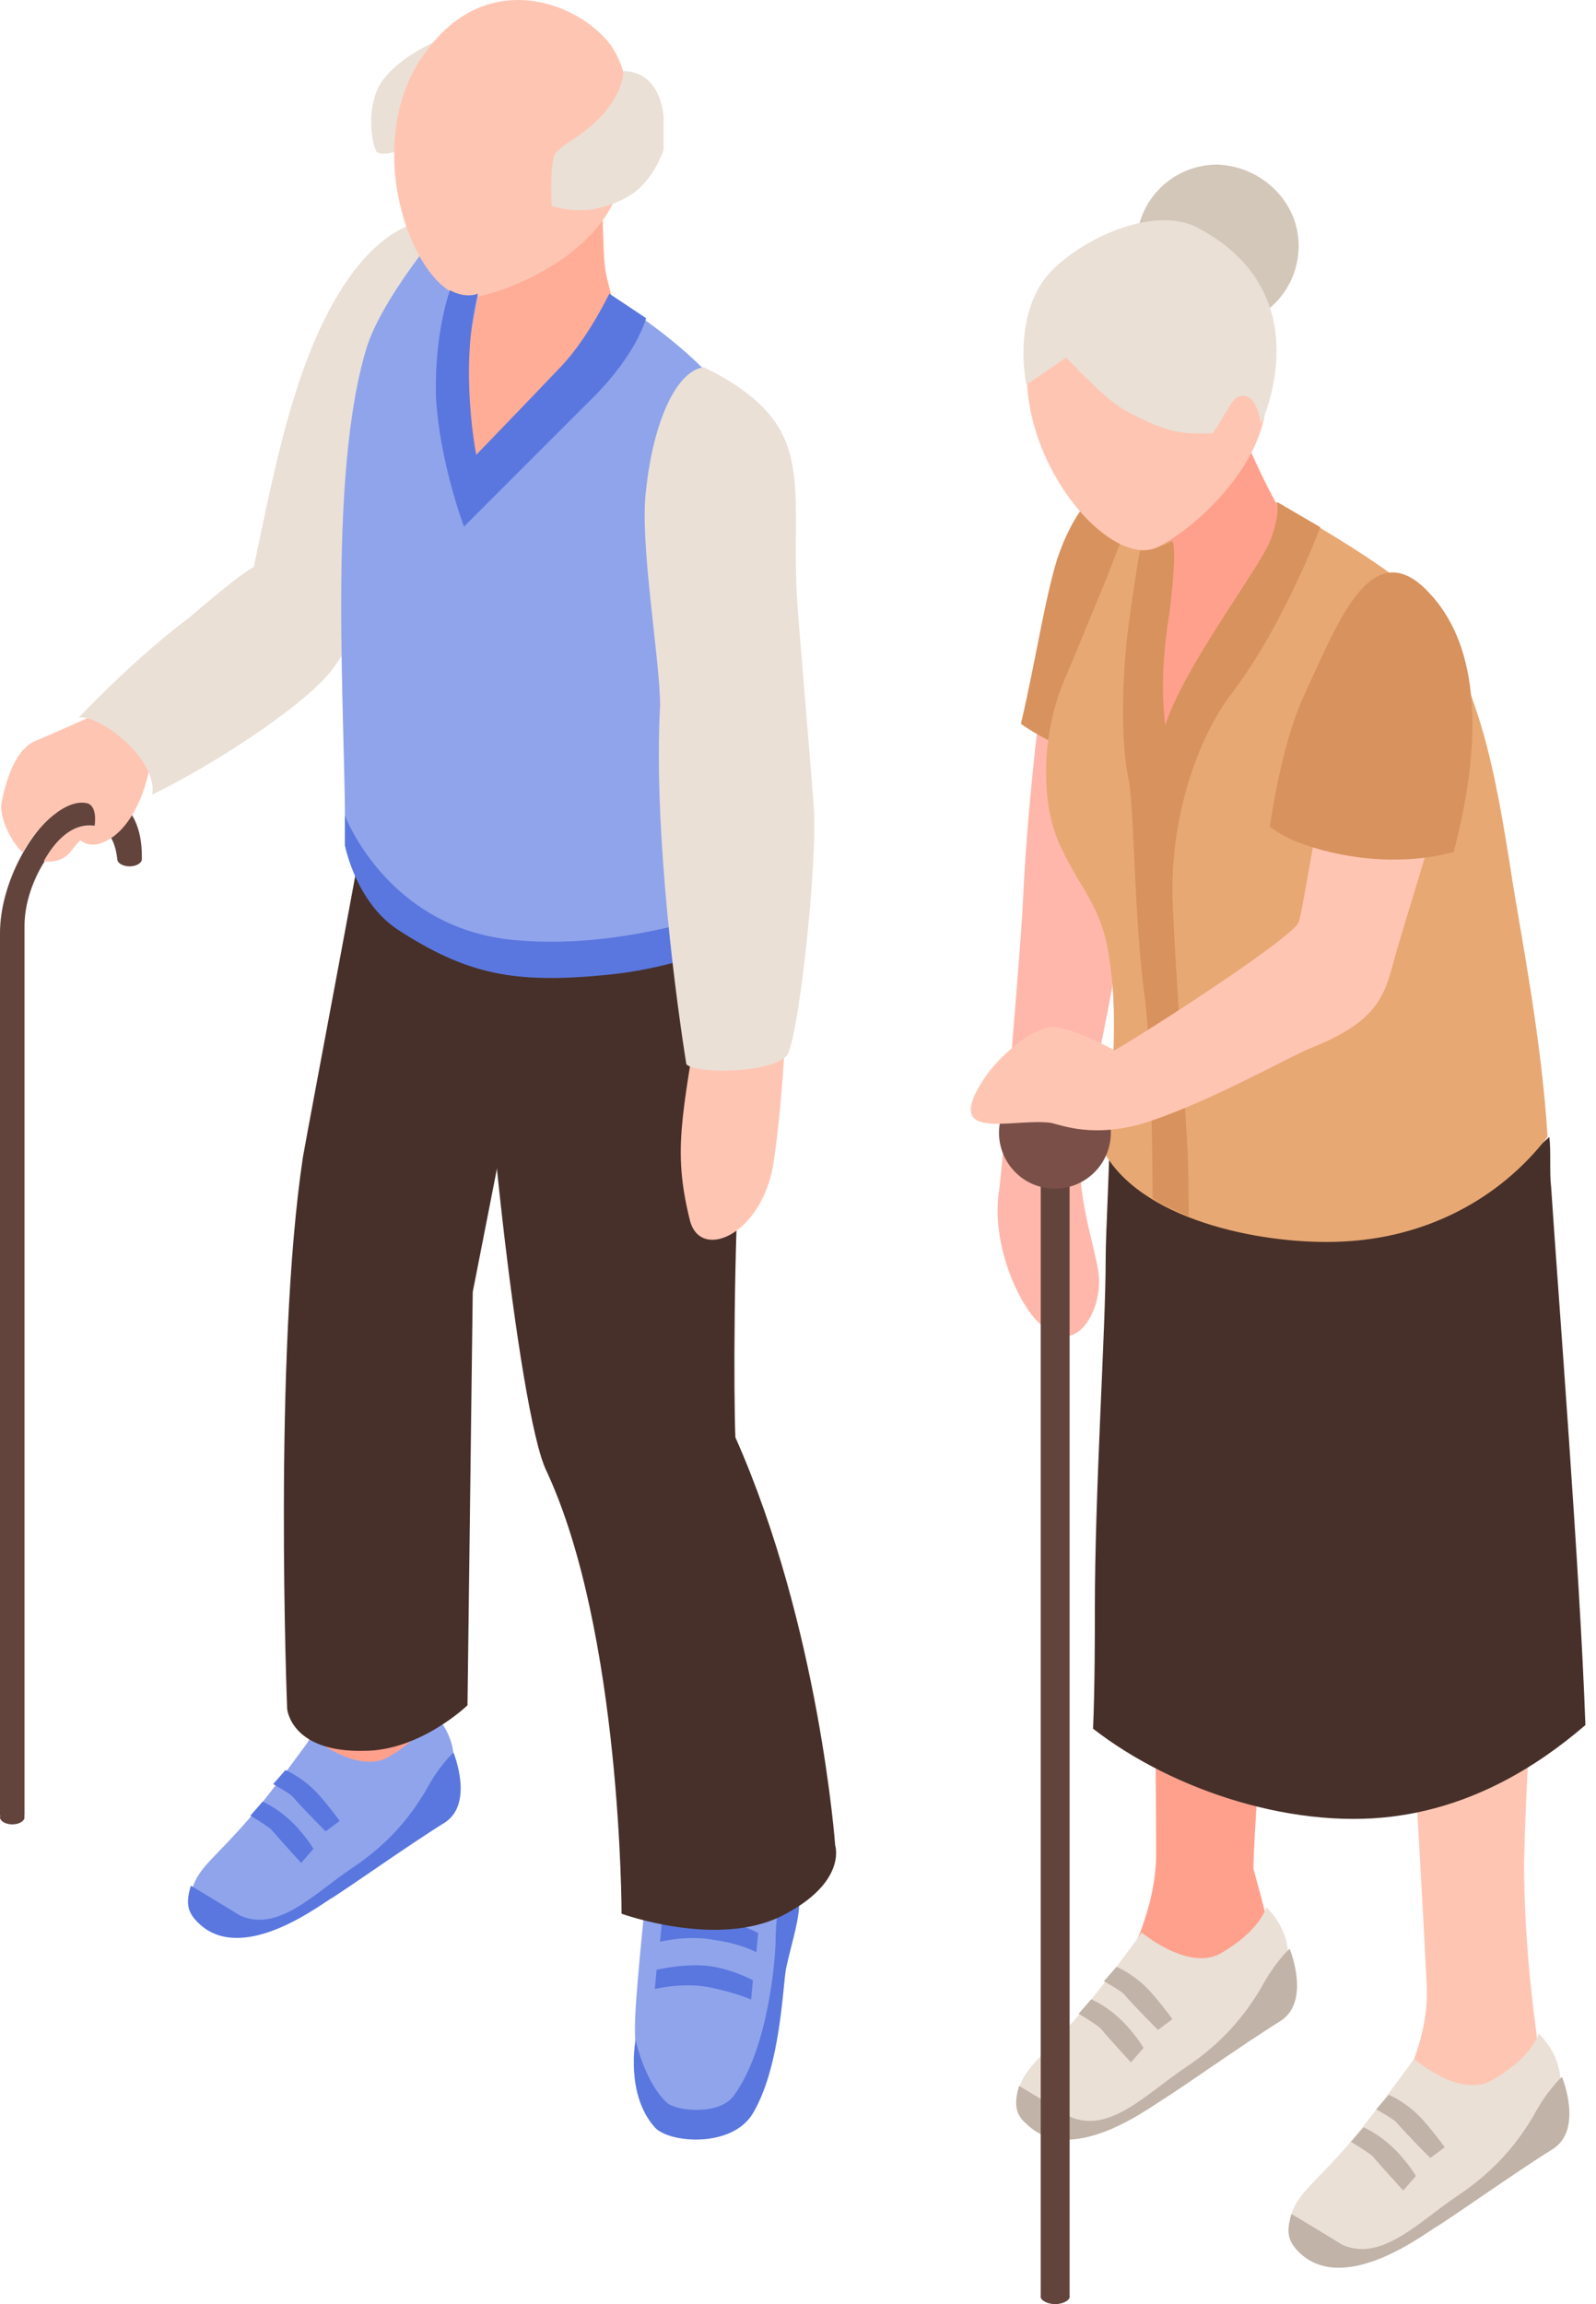
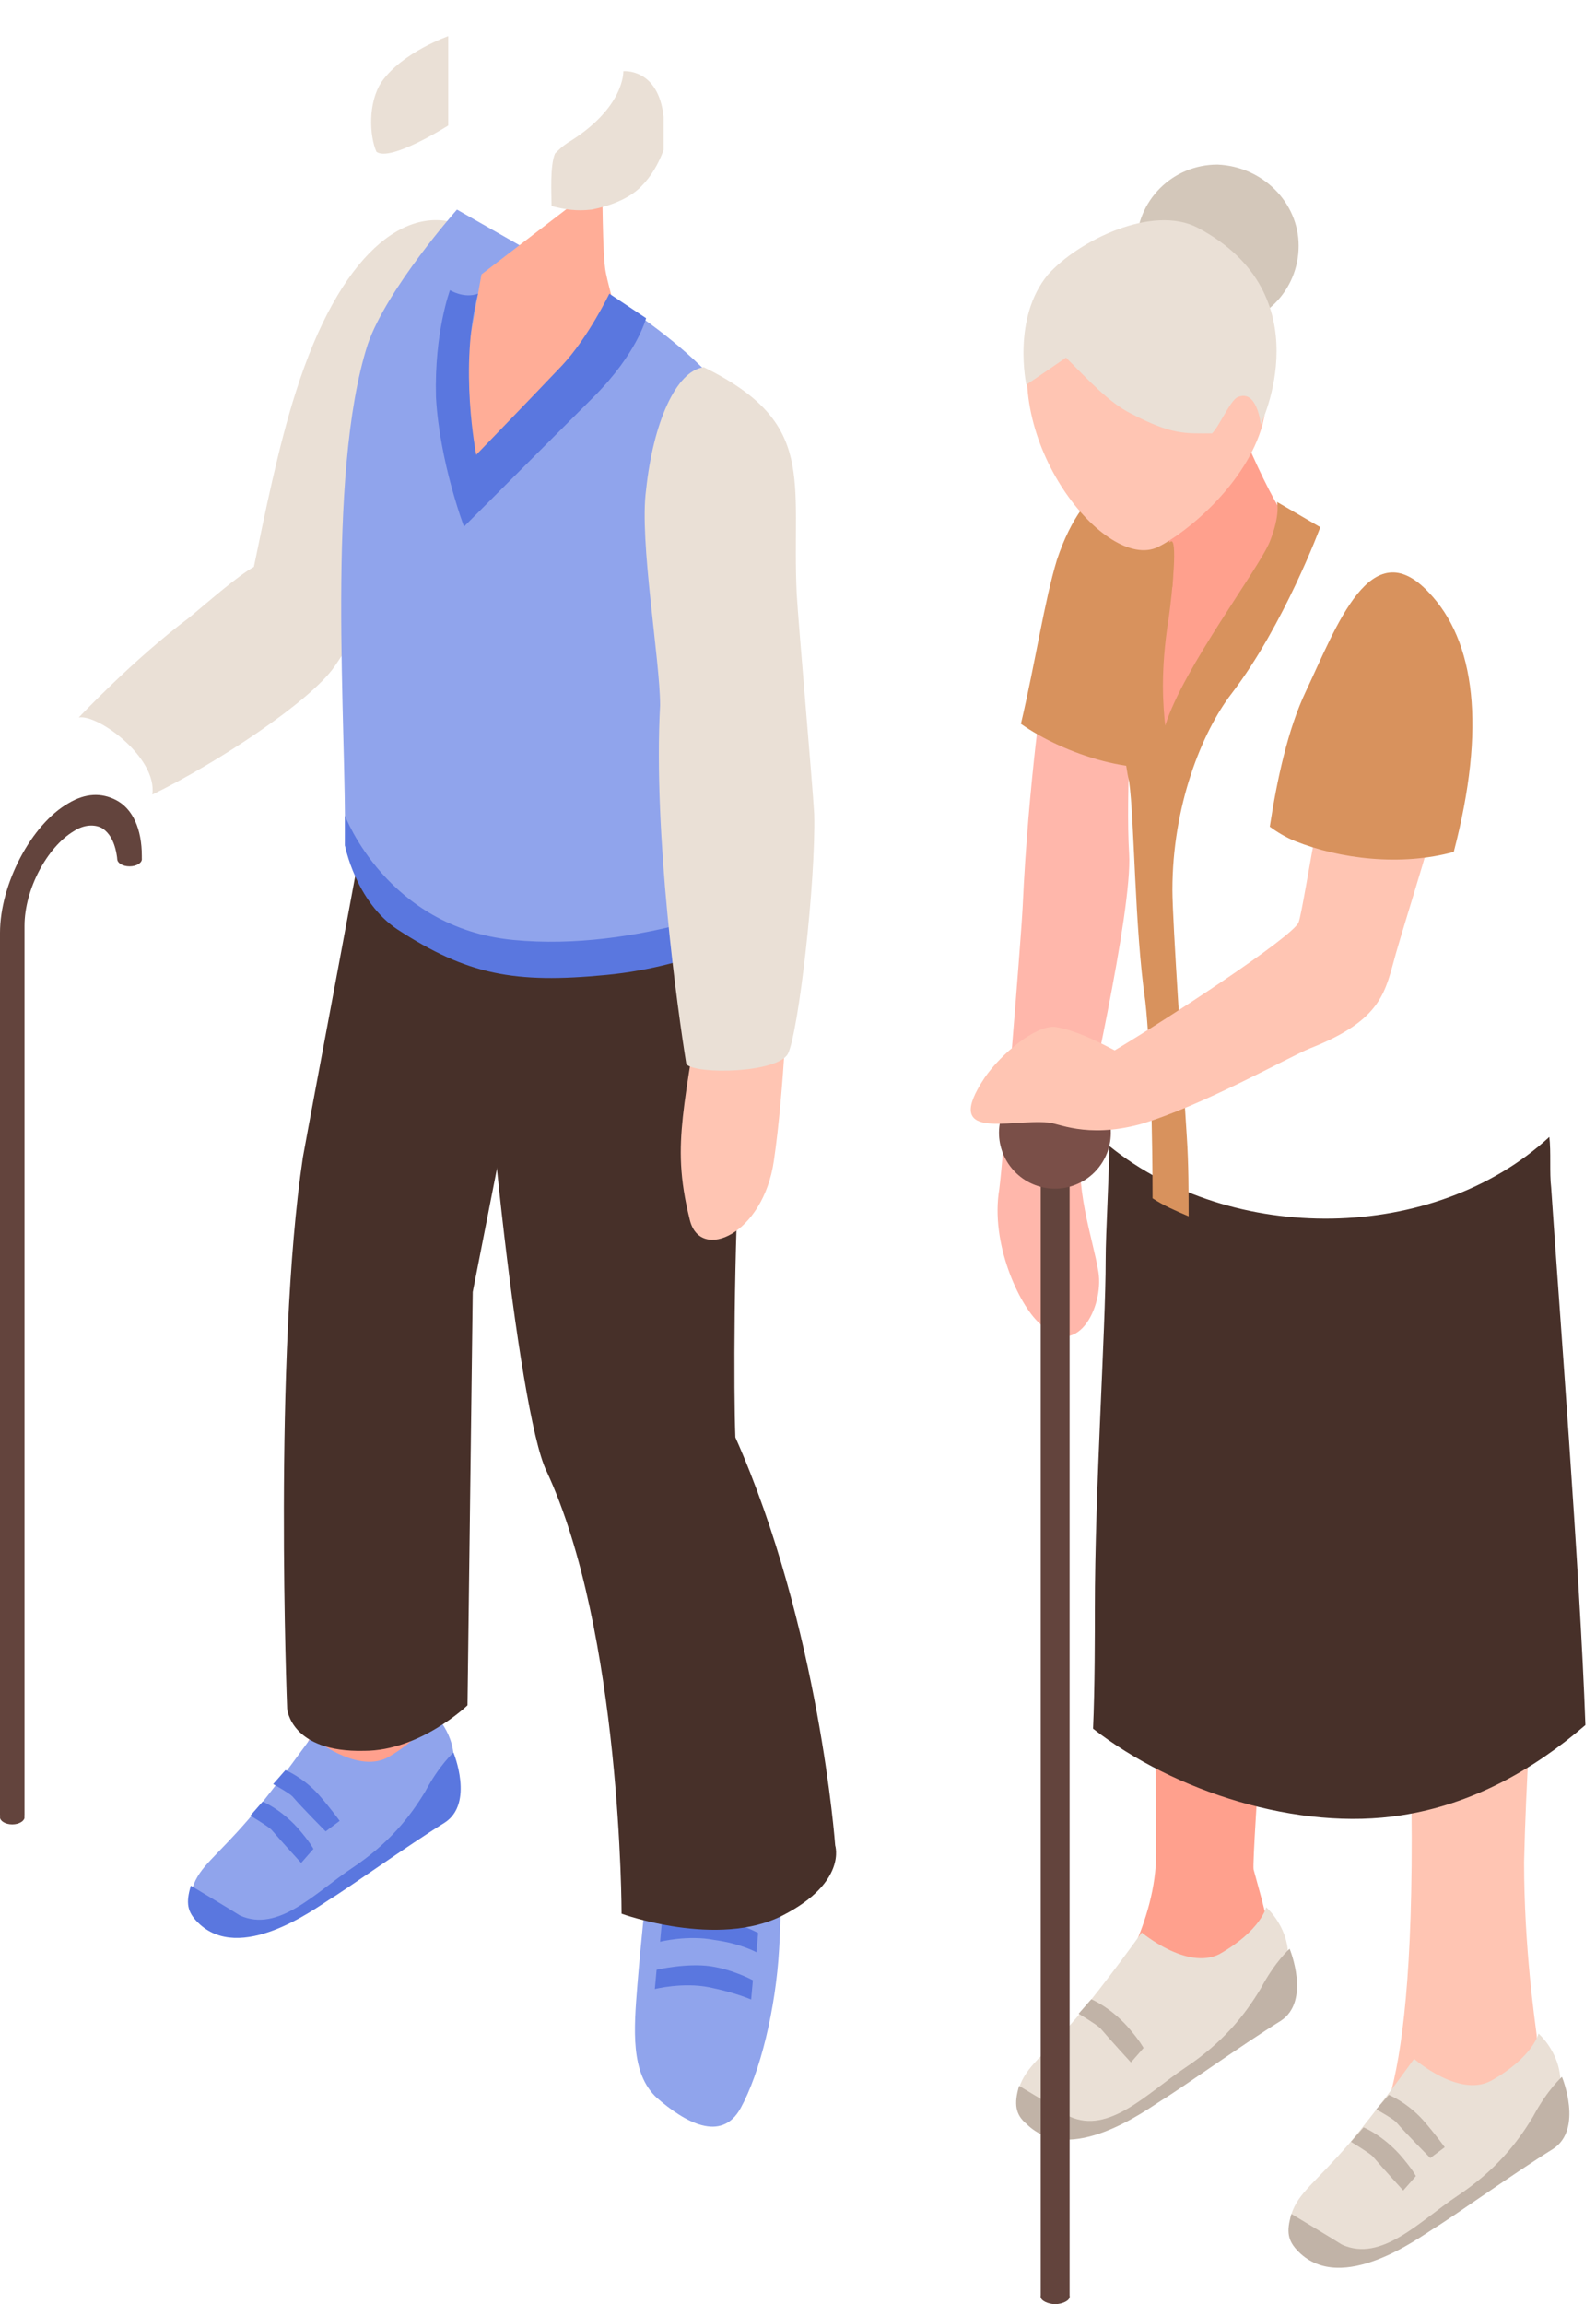
<svg xmlns="http://www.w3.org/2000/svg" width="97" height="140" viewBox="0 0 97 140" fill="none">
  <path d="M63.473 41.02C63.473 41.02 62.486 47.707 62.157 55.051C62.048 57.243 60.952 70.615 60.732 72.26C60.184 75.548 61.938 79.275 63.144 80.371C65.446 82.782 67.09 79.385 66.761 77.302C66.432 75.219 65.226 72.15 65.775 68.862C65.884 68.204 68.844 55.379 68.624 51.872C68.405 48.364 68.844 41.349 68.844 41.349L63.473 41.02Z" fill="#FFB7AB" />
  <path d="M77.284 94.182C75.42 94.073 72.022 93.415 70.159 93.305C70.159 94.401 70.269 111.939 70.269 112.597C70.269 116.762 67.747 120.708 66.761 122.243C65.774 123.777 68.844 126.079 71.145 123.887C73.447 121.695 74.982 120.599 76.297 119.831C77.612 119.174 77.503 118.297 76.188 113.583C76.078 112.707 77.393 95.497 77.284 94.182Z" fill="#FFA08D" />
-   <path d="M93.945 93.415C92.081 93.744 87.149 96.703 85.285 96.265C85.285 95.717 86.272 111.72 86.71 120.599C86.93 124.764 84.189 128.71 83.203 130.244C82.216 131.779 85.285 134.081 87.587 131.889C89.889 129.696 90.108 129.258 91.424 128.6C92.739 127.943 93.616 127.175 93.397 123.668C93.287 122.791 92.629 118.297 92.629 113.145C92.849 103.499 93.945 93.744 93.945 93.415Z" fill="#FFC5B3" />
+   <path d="M93.945 93.415C92.081 93.744 87.149 96.703 85.285 96.265C86.93 124.764 84.189 128.71 83.203 130.244C82.216 131.779 85.285 134.081 87.587 131.889C89.889 129.696 90.108 129.258 91.424 128.6C92.739 127.943 93.616 127.175 93.397 123.668C93.287 122.791 92.629 118.297 92.629 113.145C92.849 103.499 93.945 93.744 93.945 93.415Z" fill="#FFC5B3" />
  <path d="M69.392 117.42C69.392 117.42 67.199 120.489 65.445 122.572C63.363 124.983 62.376 125.531 61.938 126.846C61.39 128.162 63.801 131.341 67.967 128.929C72.132 126.518 72.899 125.86 74.215 124.545C76.078 122.9 77.941 121.695 78.27 119.283C78.489 117.201 76.955 115.885 76.955 115.885C76.955 115.885 76.626 117.31 74.105 118.735C72.132 119.722 69.392 117.42 69.392 117.42Z" fill="#EAE0D6" />
  <path d="M61.938 126.737C61.938 126.737 64.678 128.381 65.007 128.6C67.419 129.696 69.721 127.175 72.022 125.641C74.324 124.106 75.64 122.462 76.626 120.818C77.503 119.174 78.38 118.406 78.38 118.406C78.38 118.406 79.695 121.585 77.832 122.791C75.53 124.216 71.694 126.956 70.597 127.614C69.721 128.162 65.007 131.669 62.377 129.039C61.719 128.491 61.609 127.833 61.938 126.737Z" fill="#C1B3A7" />
-   <path d="M67.857 119.503C67.857 119.503 68.953 119.941 69.94 121.037C70.707 121.914 71.255 122.681 71.255 122.681L70.378 123.339C70.378 123.339 68.953 121.914 68.296 121.147C68.076 120.928 67.09 120.379 67.09 120.379L67.857 119.503Z" fill="#C1B3A7" />
  <path d="M66.323 121.475C66.323 121.475 67.419 121.914 68.515 123.12C69.282 123.997 69.501 124.435 69.501 124.435L68.734 125.312C68.734 125.312 67.528 123.997 66.871 123.229C66.651 123.01 65.555 122.352 65.555 122.352L66.323 121.475Z" fill="#C1B3A7" />
  <path d="M85.943 125.093C85.943 125.093 83.751 128.162 81.997 130.244C79.914 132.656 78.928 133.204 78.49 134.519C77.941 135.835 80.353 139.013 84.518 136.602C88.683 134.19 89.451 133.533 90.766 132.217C92.629 130.573 94.493 129.368 94.822 126.956C95.041 124.873 93.506 123.558 93.506 123.558C93.506 123.558 93.177 124.983 90.656 126.408C88.683 127.504 85.943 125.093 85.943 125.093Z" fill="#EAE0D6" />
  <path d="M78.49 134.519C78.49 134.519 81.23 136.164 81.559 136.383C83.97 137.479 86.272 134.958 88.574 133.423C90.876 131.889 92.191 130.244 93.177 128.6C94.054 126.956 94.931 126.189 94.931 126.189C94.931 126.189 96.247 129.368 94.383 130.573C92.081 131.998 88.245 134.739 87.149 135.396C86.272 135.944 81.559 139.452 78.928 136.821C78.27 136.164 78.161 135.615 78.49 134.519Z" fill="#C1B3A7" />
  <path d="M84.409 127.285C84.409 127.285 85.505 127.723 86.491 128.819C87.258 129.696 87.806 130.464 87.806 130.464L86.93 131.121C86.93 131.121 85.505 129.696 84.847 128.929C84.628 128.71 83.641 128.162 83.641 128.162L84.409 127.285Z" fill="#C1B3A7" />
  <path d="M82.874 129.258C82.874 129.258 83.97 129.696 85.066 130.902C85.834 131.779 86.053 132.217 86.053 132.217L85.285 133.094C85.285 133.094 84.08 131.779 83.422 131.012C83.203 130.793 82.107 130.135 82.107 130.135L82.874 129.258Z" fill="#C1B3A7" />
  <path d="M72.351 46.172C72.242 46.172 72.242 46.172 72.132 46.282C69.392 47.378 64.678 45.843 62.048 43.98C62.925 40.253 63.473 36.526 64.24 34.005C65.994 28.744 68.953 28.744 68.953 28.744C73.557 29.073 75.092 39.595 72.351 46.172Z" fill="#D8925D" />
  <path d="M85.176 110.295C89.451 109.637 93.177 107.555 96.356 104.814C96.027 95.497 94.712 78.727 94.274 72.15C94.164 71.273 94.274 69.958 94.164 69.081C87.149 75.548 74.872 75.658 67.419 69.629C67.419 71.273 67.199 74.89 67.199 76.535C67.199 80.809 66.542 90.455 66.542 97.799C66.542 99.115 66.542 102.622 66.432 105.034C71.365 108.87 78.928 111.282 85.176 110.295Z" fill="#473029" />
-   <path d="M67.2 70.177C69.721 74.342 77.174 75.658 81.559 75.438C86.601 75.219 91.095 72.917 94.054 69.081C93.726 63.381 92.41 56.585 91.972 53.845C90.876 46.83 89.999 41.568 86.382 36.526C85.066 34.663 77.503 30.497 77.503 30.497C77.503 30.497 75.749 36.088 74.763 37.403C73.776 38.609 71.036 39.047 71.036 39.047C70.926 38.609 71.584 38.17 72.022 34.334C72.132 33.128 69.94 30.497 69.172 30.497C68.405 32.032 67.748 33.895 67.09 35.54C66.432 37.074 65.665 39.047 64.678 41.349C63.363 44.418 63.144 48.693 64.459 51.433C65.665 54.064 66.98 55.05 67.419 58.229C68.076 62.285 67.419 67.218 67.2 70.177Z" fill="#E8A874" />
  <path d="M70.488 30.717C70.488 30.717 71.474 33.567 71.255 35.649C70.269 37.403 67.967 43.103 69.94 44.199C71.145 44.857 74.105 43.103 76.297 39.376C77.064 38.061 78.928 33.238 79.147 32.58C77.613 31.813 74.982 24.907 74.653 24.25C72.79 20.523 70.488 30.717 70.488 30.717Z" fill="#FFA08D" />
  <path d="M69.611 60.86C69.94 63.819 70.049 69.41 70.049 72.808C70.707 73.246 71.474 73.575 72.242 73.904C72.242 72.479 72.242 70.725 72.132 69.081C71.913 65.464 71.255 56.037 71.255 54.064C71.255 49.022 73.009 44.528 74.872 42.116C78.051 37.951 80.243 32.032 80.243 32.032L77.613 30.497C77.613 30.497 77.832 31.265 77.174 32.909C76.516 34.553 71.913 40.582 70.817 44.089C70.707 42.993 70.488 40.911 71.036 37.513C71.255 35.978 71.584 32.58 71.145 32.909C70.707 33.238 69.282 33.457 69.282 33.457C69.282 33.457 69.063 34.553 68.624 37.732C68.186 40.911 68.076 45.185 68.624 47.487C68.953 49.789 68.953 56.366 69.611 60.86Z" fill="#D8925D" />
  <path d="M65.007 70.835H63.253V139.562H65.007V70.835Z" fill="#63443D" />
  <path d="M67.469 69.37C67.769 67.518 66.511 65.772 64.659 65.472C62.806 65.171 61.061 66.429 60.76 68.281C60.46 70.134 61.718 71.879 63.57 72.18C65.423 72.481 67.168 71.223 67.469 69.37Z" fill="#7A4F48" />
  <path d="M78.928 56.037C78.599 56.914 70.707 62.066 67.748 63.819C67.309 63.6 65.555 62.614 64.13 62.395C62.925 62.285 60.842 64.039 59.855 65.464C57.225 69.41 61.28 67.985 63.692 68.204C64.24 68.204 65.994 69.191 69.282 68.314C73.009 67.218 78.27 64.258 79.586 63.71C84.08 61.956 84.189 60.202 84.847 57.901C85.505 55.599 87.478 49.46 87.916 47.158C88.245 45.185 84.189 40.582 81.778 43.432C80.791 44.418 79.257 55.16 78.928 56.037Z" fill="#FFC5B3" />
  <path d="M78.709 51.105C78.161 50.885 77.612 50.556 77.174 50.228C77.612 47.378 78.27 44.309 79.366 42.007C81.23 38.061 83.312 32.251 86.82 35.978C89.67 38.938 90.328 44.199 88.355 51.762C85.176 52.639 81.449 52.201 78.709 51.105Z" fill="#D8925D" />
  <path d="M73.666 15.7C70.926 13.836 64.788 13.508 62.815 19.975C60.732 26.771 67.199 34.772 70.378 33.238C72.132 32.361 75.749 29.401 76.736 25.784C77.722 21.838 75.749 17.125 73.666 15.7Z" fill="#FFC5B3" />
  <path d="M78.928 14.932C78.928 17.673 76.736 19.865 73.995 19.865C71.255 19.865 69.063 17.673 69.063 14.932C69.063 12.192 71.255 10 73.995 10C76.736 10.11 78.928 12.302 78.928 14.932Z" fill="#D3C7BA" />
  <path d="M62.377 23.373C62.377 23.373 63.363 22.715 64.788 21.729C66.213 23.154 67.419 24.469 68.734 25.127C71.255 26.442 72.022 26.332 73.666 26.332C74.105 25.894 74.763 24.359 75.201 24.14C76.407 23.592 76.626 25.784 76.626 25.784C76.626 25.784 80.463 17.892 72.79 13.836C70.049 12.412 65.555 14.604 63.692 16.686C61.5 19.317 62.377 23.373 62.377 23.373Z" fill="#EAE0D6" />
  <path d="M63.253 139.562C63.253 139.781 63.692 140 64.13 140C64.569 140 65.007 139.781 65.007 139.562C65.007 139.342 64.569 139.123 64.13 139.123C63.692 139.123 63.253 139.342 63.253 139.562Z" fill="#63443D" />
  <path d="M26.604 82.969C24.795 82.863 21.496 82.224 19.687 82.118C19.687 83.182 19.793 100.208 19.793 100.847C19.793 104.89 17.346 108.721 16.388 110.211C15.43 111.701 18.41 113.936 20.645 111.807C22.879 109.679 24.369 108.615 25.646 107.87C26.923 107.232 26.817 106.38 25.54 101.804C25.433 100.953 26.71 84.246 26.604 82.969Z" fill="#FFA08D" />
  <path d="M18.942 105.529C18.942 105.529 16.814 108.509 15.111 110.531C13.089 112.872 12.131 113.404 11.706 114.681C11.174 115.958 13.515 119.044 17.558 116.703C21.602 114.361 22.347 113.723 23.624 112.446C25.433 110.85 27.242 109.679 27.561 107.338C27.774 105.316 26.285 104.039 26.285 104.039C26.285 104.039 25.965 105.423 23.518 106.806C21.602 107.764 18.942 105.529 18.942 105.529Z" fill="#90A4EC" />
  <path d="M11.599 114.574C11.599 114.574 14.259 116.17 14.579 116.383C16.92 117.447 19.155 115 21.389 113.51C23.624 112.02 24.901 110.424 25.859 108.828C26.71 107.232 27.561 106.487 27.561 106.487C27.561 106.487 28.838 109.573 27.029 110.743C24.795 112.127 21.07 114.787 20.006 115.426C19.155 115.958 14.579 119.363 12.025 116.809C11.386 116.17 11.28 115.638 11.599 114.574Z" fill="#5A77DF" />
  <path d="M17.346 107.551C17.346 107.551 18.41 107.977 19.367 109.041C20.112 109.892 20.644 110.637 20.644 110.637L19.793 111.275C19.793 111.275 18.41 109.892 17.771 109.147C17.558 108.934 16.601 108.402 16.601 108.402L17.346 107.551Z" fill="#5A77DF" />
  <path d="M15.962 109.466C15.962 109.466 17.026 109.892 18.09 111.063C18.835 111.914 19.048 112.34 19.048 112.34L18.303 113.191C18.303 113.191 17.133 111.914 16.494 111.169C16.281 110.956 15.217 110.318 15.217 110.318L15.962 109.466Z" fill="#5A77DF" />
  <path d="M39.374 114.042C39.374 114.042 38.948 117.98 38.735 120.64C38.522 123.3 38.309 125.961 39.906 127.451C41.608 128.94 43.843 130.217 45.014 128.089C46.184 125.961 47.142 122.13 47.355 118.405C47.568 114.681 47.355 113.191 47.355 113.191L39.374 114.042Z" fill="#90A4EC" />
-   <path d="M47.78 119.576C48.1 118.086 48.738 116.171 48.525 115.319C48.419 114.468 47.461 114.681 47.461 114.681C47.461 114.681 47.142 116.596 47.142 117.767C47.142 118.937 46.716 124.471 44.588 127.344C43.737 128.515 41.183 128.302 40.544 127.77C39.161 126.493 38.629 123.939 38.629 123.939C38.629 123.939 37.99 127.238 39.799 129.26C40.651 130.217 44.482 130.537 45.758 128.408C47.461 125.535 47.568 120.64 47.78 119.576Z" fill="#5A77DF" />
  <path d="M39.799 120.853C39.799 120.853 41.502 120.427 43.098 120.746C44.694 121.066 45.652 121.491 45.652 121.491L45.758 120.321C45.758 120.321 44.588 119.682 43.205 119.47C41.715 119.257 39.906 119.682 39.906 119.682L39.799 120.853Z" fill="#5A77DF" />
  <path d="M40.118 117.98C40.118 117.98 41.821 117.554 43.417 117.873C45.014 118.086 45.971 118.618 45.971 118.618L46.078 117.448C46.078 117.448 44.907 116.809 43.524 116.596C42.034 116.383 40.225 116.809 40.225 116.809L40.118 117.98Z" fill="#5A77DF" />
  <path d="M22.879 46.043C22.241 49.98 18.942 67.326 18.41 70.306C16.601 82.331 17.452 103.826 17.452 103.826C17.452 103.826 17.665 106.487 22.134 106.38C25.54 106.38 28.413 103.614 28.413 103.614L28.732 78.5L34.478 49.235C30.435 48.49 26.391 47.852 22.879 46.043Z" fill="#473029" />
  <path d="M44.694 87.332C44.588 84.565 44.588 76.052 45.014 68.922C45.439 62.431 45.226 55.088 45.014 52.534C40.757 53.599 33.521 54.131 29.051 53.386C29.051 63.069 31.499 85.842 33.202 89.354C37.777 99.144 37.777 116.277 37.777 116.277C37.777 116.277 43.63 118.405 47.568 116.383C51.505 114.362 50.76 112.127 50.76 112.127C50.76 112.127 49.802 98.825 44.694 87.332Z" fill="#473029" />
  <path d="M8.62 52.215V52.002C8.62 50.406 8.088 49.129 7.023 48.597C6.172 48.171 5.214 48.171 4.15 48.81C1.915 50.087 0 53.705 0 56.684V110.318H1.49V56.259C1.49 54.024 2.873 51.47 4.469 50.512C5.108 50.087 5.746 50.087 6.172 50.3C6.704 50.619 7.023 51.257 7.13 52.215H8.62Z" fill="#63443D" />
  <path d="M0 110.424C0 110.637 0.319 110.85 0.745 110.85C1.171 110.85 1.49 110.637 1.49 110.424C1.49 110.211 1.171 109.998 0.745 109.998C0.319 109.998 0 110.211 0 110.424Z" fill="#63443D" />
  <path d="M7.13 52.215C7.13 52.428 7.449 52.641 7.875 52.641C8.3 52.641 8.62 52.428 8.62 52.215C8.62 52.002 8.3 51.789 7.875 51.789C7.449 51.789 7.13 52.002 7.13 52.215Z" fill="#63443D" />
-   <path d="M6.81 42.957C6.81 42.957 3.299 44.553 2.235 44.979C1.17 45.405 0.532 46.682 0.106 48.703C-0.106 49.661 0.745 51.257 1.383 51.789C2.341 50.087 4.044 48.491 5.321 48.81C5.959 49.023 5.746 50.193 5.746 50.193C5.746 50.193 4.15 49.661 2.66 52.322C2.66 52.322 3.618 52.534 4.257 51.789C4.576 51.364 4.789 51.151 4.895 51.045C5.214 51.364 5.746 51.364 6.066 51.257C8.087 50.619 9.045 47.533 9.152 46.15C9.364 43.915 6.81 42.957 6.81 42.957Z" fill="#FFC5B3" />
  <path d="M28.093 13.693C24.688 12.309 20.644 15.396 17.984 23.802C16.92 27.101 16.069 31.358 15.43 34.444C14.472 34.976 12.77 36.466 11.493 37.53C8.087 40.084 4.789 43.595 4.789 43.595C5.959 43.383 9.577 46.043 9.258 48.278C13.195 46.362 18.835 42.638 20.325 40.509C22.241 37.636 23.837 35.614 25.433 29.549C25.646 24.122 32.244 17.098 28.093 13.693Z" fill="#EAE0D6" />
  <path d="M20.964 51.364C22.879 58.919 36.5 61.58 44.907 56.472C45.014 56.046 44.056 48.171 44.588 42.744C45.12 37.53 46.503 32.528 46.184 29.229C46.716 23.589 36.926 17.95 36.926 17.95L27.774 12.735C27.774 12.735 23.518 17.524 22.347 20.929C19.793 28.91 21.07 44.234 20.964 51.364Z" fill="#90A4EC" />
  <path d="M20.964 49.555C20.964 49.555 23.518 56.365 31.18 57.11C38.842 57.855 46.184 54.556 46.184 54.556V56.365C46.184 56.365 42.46 58.706 36.82 59.239C31.286 59.77 28.413 59.239 24.156 56.472C21.602 54.769 20.964 51.364 20.964 51.364V49.555Z" fill="#5A77DF" />
  <path d="M27.242 2.2C27.242 2.2 24.476 3.158 23.198 4.967C22.347 6.244 22.454 8.266 22.879 9.223C23.731 9.862 27.242 7.627 27.242 7.627V2.2Z" fill="#EAE0D6" />
  <path d="M29.264 16.672L28.2 22.632C28.2 22.632 27.349 28.272 28.732 28.697C29.796 29.123 32.882 24.547 34.266 23.483C37.245 20.929 37.671 19.759 37.671 19.759C37.671 19.759 37.032 17.63 36.82 16.566C36.607 15.608 36.607 11.033 36.607 11.033L29.264 16.672Z" fill="#FFAD97" />
-   <path d="M37.032 2.626C35.011 0.072 29.37 -2.057 25.646 3.477C21.709 9.223 25.433 18.588 28.838 18.056C30.754 17.737 35.011 16.034 36.926 12.948C39.054 9.436 38.522 4.541 37.032 2.626Z" fill="#FFC5B3" />
  <path d="M27.349 17.63C27.349 17.63 26.391 20.184 26.497 24.122C26.71 28.059 28.2 31.996 28.2 31.996C28.2 31.996 33.414 26.782 36.075 24.122C38.735 21.461 39.267 19.333 39.267 19.333L37.033 17.843C37.033 17.843 35.756 20.503 34.159 22.206C32.138 24.334 28.945 27.633 28.945 27.633C28.945 27.633 27.881 22.312 29.052 17.843C28.2 18.162 27.349 17.63 27.349 17.63Z" fill="#5A77DF" />
  <path d="M42.353 62.325C42.353 62.325 41.715 65.836 41.502 67.858C41.289 69.88 41.289 71.583 41.928 74.137C42.566 76.691 46.397 74.988 47.035 70.519C47.674 66.155 47.887 59.877 47.887 59.877L42.353 62.325Z" fill="#FFC5B3" />
  <path d="M49.483 49.448C49.377 47.533 48.525 37.956 48.419 36.04C48.1 29.123 49.696 25.718 42.779 22.312C41.076 22.525 39.693 25.718 39.267 29.762C38.842 32.848 40.118 40.084 40.118 42.851C39.693 50.725 41.183 61.367 41.715 64.666C42.353 65.304 47.248 65.198 47.887 64.027C48.525 62.75 49.589 53.599 49.483 49.448Z" fill="#EAE0D6" />
  <path d="M40.331 7.095C40.012 4.115 37.884 4.328 37.884 4.328C37.884 4.328 37.99 6.563 34.478 8.691C34.159 8.904 33.947 9.117 33.734 9.33C33.414 10.075 33.521 11.777 33.521 12.522C34.372 12.735 35.011 12.841 35.968 12.735C37.032 12.522 38.203 12.097 38.948 11.352C39.587 10.713 40.012 9.968 40.331 9.117C40.331 8.478 40.331 7.734 40.331 7.095Z" fill="#EAE0D6" />
</svg>